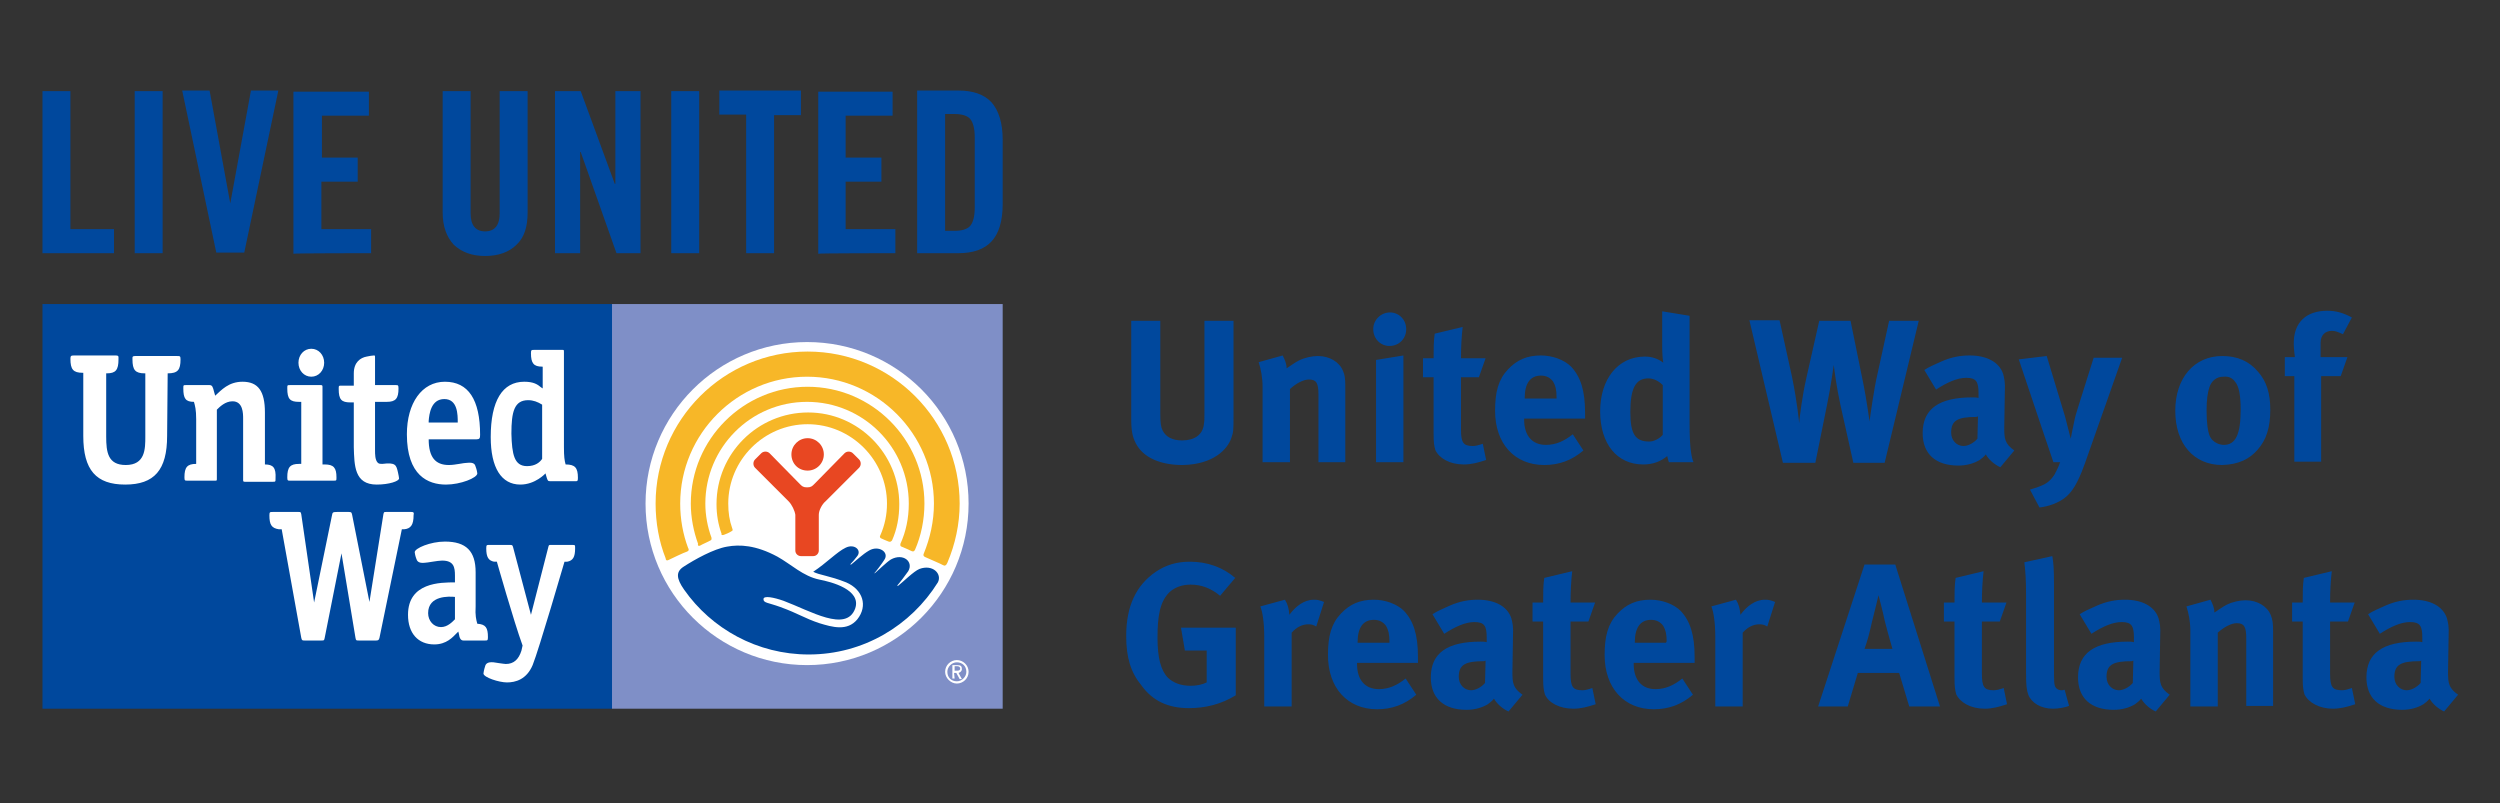
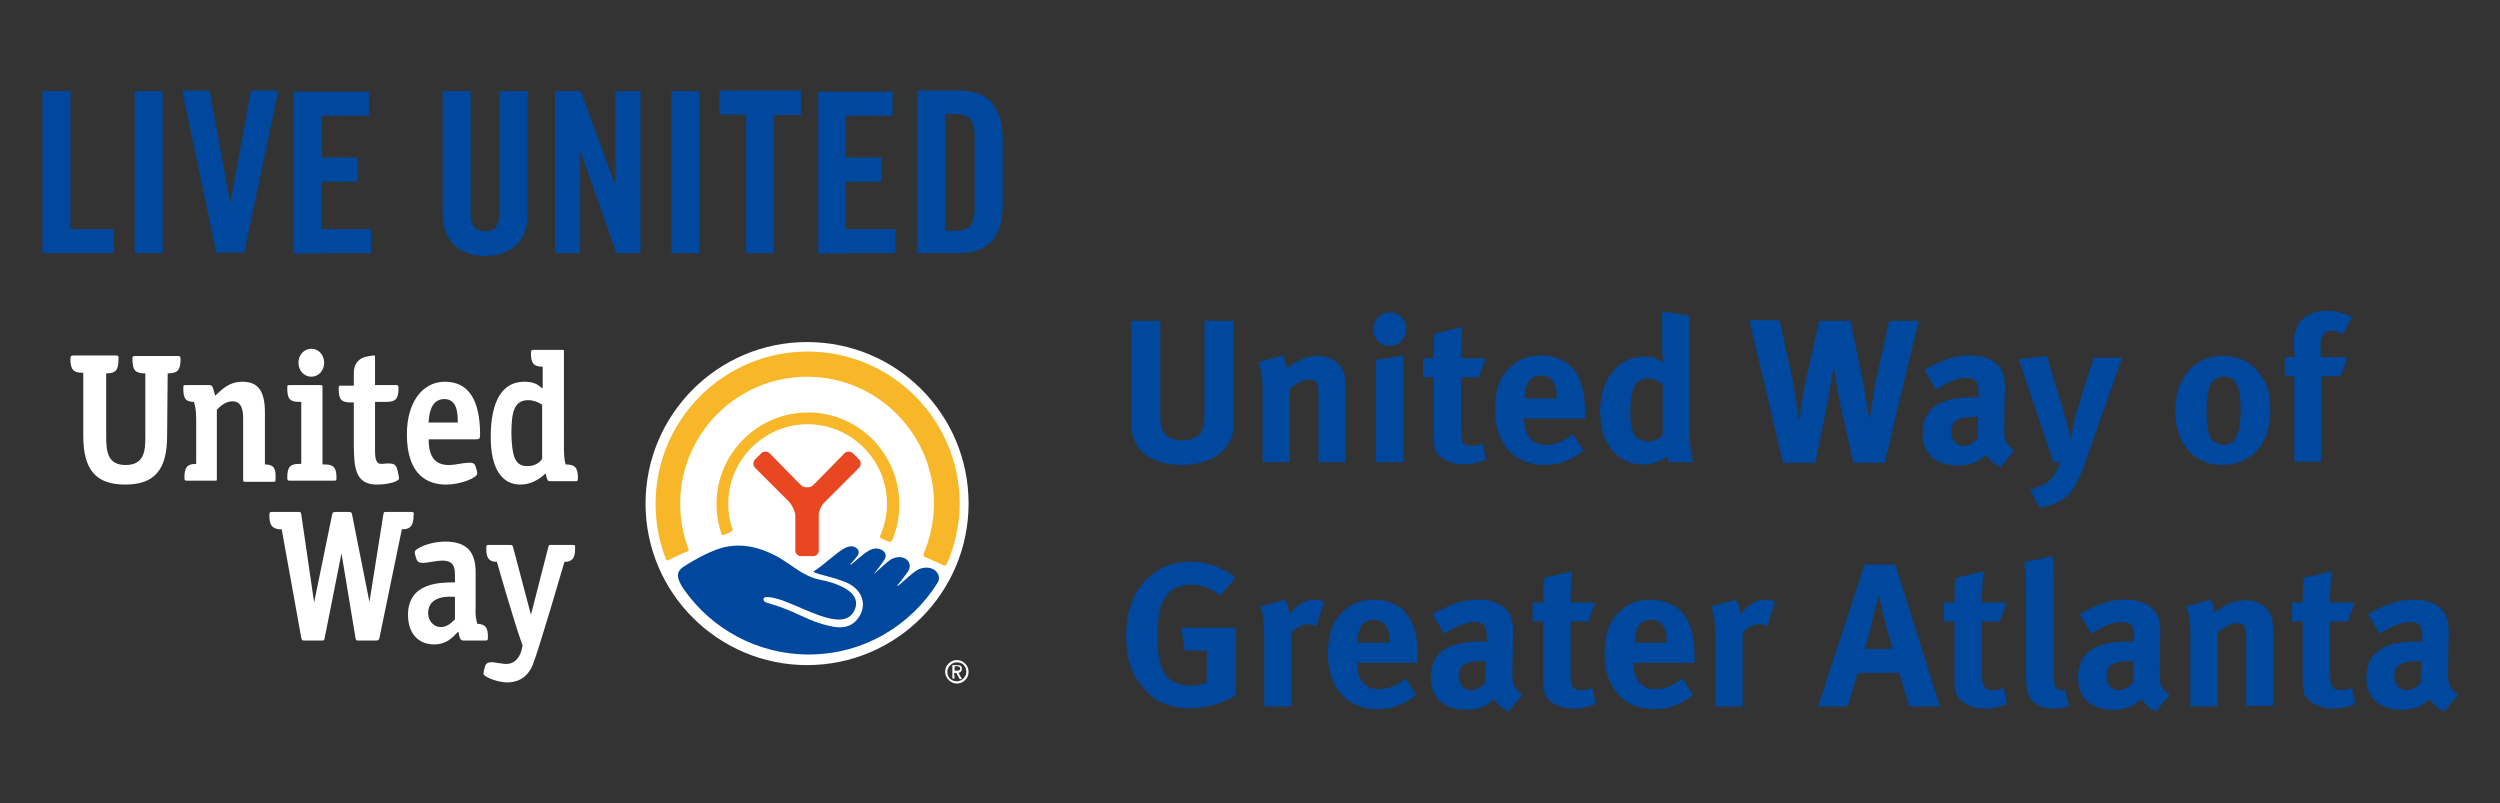
<svg xmlns="http://www.w3.org/2000/svg" version="1.1" id="Layer_1" x="0px" y="0px" viewBox="0 0 447.3 143.7" style="enable-background:new 0 0 447.3 143.7;" xml:space="preserve">
  <rect x="0" y="0" width="447.3" height="143.7" fill="#333333" stroke="none" />
  <style type="text/css">
	.st0{fill:#0D3B5E;}
	.st1{clip-path:url(#SVGID_00000107566612799442914030000009190993339550321806_);}
	.st2{clip-path:url(#SVGID_00000103258748487371977590000013701368613853037955_);}
	.st3{opacity:0.35;fill:#0D3B5E;enable-background:new    ;}
	.st4{opacity:0.45;fill:#0D3B5E;enable-background:new    ;}
	.st5{opacity:0.55;fill:#0D3B5E;enable-background:new    ;}
	.st6{opacity:0.65;fill:#0D3B5E;enable-background:new    ;}
	.st7{opacity:0.75;fill:#0D3B5E;enable-background:new    ;}
	.st8{opacity:0.85;fill:#0D3B5E;enable-background:new    ;}
	.st9{opacity:0.95;fill:#0D3B5E;enable-background:new    ;}
	.st10{opacity:0.9;fill:#0D3B5E;enable-background:new    ;}
	.st11{opacity:0.8;fill:#0D3B5E;enable-background:new    ;}
	.st12{opacity:0.7;fill:#0D3B5E;enable-background:new    ;}
	.st13{opacity:0.6;fill:#0D3B5E;enable-background:new    ;}
	.st14{opacity:0.5;fill:#0D3B5E;enable-background:new    ;}
	.st15{opacity:0.4;fill:#0D3B5E;enable-background:new    ;}
	.st16{opacity:0.3;fill:#0D3B5E;enable-background:new    ;}
	.st17{opacity:0.2;fill:#0D3B5E;enable-background:new    ;}
	.st18{opacity:0.1;fill:#0D3B5E;enable-background:new    ;}
	.st19{opacity:0.25;fill:#0D3B5E;enable-background:new    ;}
	.st20{opacity:0.15;fill:#0D3B5E;enable-background:new    ;}
	.st21{fill:#545454;}
	.st22{fill:url(#SVGID_00000088835343826688821830000016032696352358242225_);}
	.st23{fill:#514143;}
	.st24{fill:#1D1D1B;}
	.st25{fill:#233F7B;}
	.st26{fill:#223F7A;}
	.st27{fill:#25407B;}
	.st28{fill:#27427A;}
	.st29{fill:#2B457C;}
	.st30{fill:#223E7B;}
	.st31{fill:#19619C;}
	.st32{fill:#1184C2;}
	.st33{fill:#224581;}
	.st34{fill:#1875B1;}
	.st35{fill:#186EAA;}
	.st36{fill:#147FBB;}
	.st37{fill:#1F518D;}
	.st38{fill:#9AA115;}
	.st39{fill:#012E6C;}
	.st40{fill:#083A5F;}
	.st41{fill:#987E00;}
	.st42{clip-path:url(#SVGID_00000024700195045823751820000009310378906318602118_);}
	.st43{clip-path:url(#SVGID_00000093165543858725946510000017104546835838726039_);}
	.st44{fill:#231F20;}
	.st45{clip-path:url(#SVGID_00000085935667125419891390000000000962327954642583_);}
	.st46{fill:#0F1746;}
	.st47{fill:#34120F;}
	.st48{fill:#2B2829;}
	.st49{fill:#2C2929;}
	.st50{fill:#2D292A;}
	.st51{fill:#302C2D;}
	.st52{fill:#302D2D;}
	.st53{fill:#2B2728;}
	.st54{fill:#2E2A2B;}
	.st55{fill:#2D2A2B;}
	.st56{fill:#2C2829;}
	.st57{fill:#373435;}
	.st58{fill:#EE5922;}
	.st59{fill:#054B45;}
	.st60{fill:#024942;}
	.st61{fill:#044B45;}
	.st62{fill:#054C46;}
	.st63{fill:#034A44;}
	.st64{fill:#044A45;}
	.st65{fill:#024943;}
	.st66{fill:#43963A;}
	.st67{fill:#074D47;}
	.st68{fill:#42963A;}
	.st69{fill:#8BC43F;}
	.st70{fill:#8CC440;}
	.st71{fill:#8DC541;}
	.st72{fill:#90C745;}
	.st73{fill:#FDFEFD;}
	.st74{fill:#010101;}
	.st75{fill:#020202;}
	.st76{fill:#ED411D;}
	.st77{fill:#EC4320;}
	.st78{fill:#EA4A29;}
	.st79{fill:#E58F1A;}
	.st80{fill:#292526;}
	.st81{fill:#F8971D;}
	.st82{fill:#898A8A;}
	.st83{fill:#FFFFFF;}
	.st84{fill:#EF4039;}
	.st85{fill:#090707;}
	.st86{fill:#FF553B;}
	.st87{fill:#0096A0;}
	.st88{fill:#105677;}
	.st89{fill:#115677;}
	.st90{fill:#125778;}
	.st91{fill:#115777;}
	.st92{fill:#125777;}
	.st93{fill:#145979;}
	.st94{fill:#135878;}
	.st95{fill:#145879;}
	.st96{fill:#1A5D7C;}
	.st97{fill:#FEFEFE;}
	.st98{fill:#6D8DC4;}
	.st99{fill:#6F8CCB;}
	.st100{fill:#51B949;}
	.st101{clip-path:url(#SVGID_00000018228371397554337090000011486060209347032728_);}
	.st102{fill:#55A935;}
	.st103{fill:#05715C;}
	.st104{fill:#045C68;}
	.st105{fill:#023B5B;}
	.st106{fill:#525455;}
	.st107{fill:#A25498;}
	.st108{fill:#F98A3C;}
	.st109{fill:#A25498;stroke:#A25498;stroke-width:0.181;}
	.st110{fill:#030000;}
	.st111{fill:#337BD5;}
	.st112{fill:#CF0A2C;}
	.st113{fill:#FEFEFD;}
	.st114{fill:#FDFDFC;}
	.st115{fill:#FEFDFD;}
	.st116{fill:#A9C438;}
	.st117{fill:#F15A25;}
	.st118{fill:#F89820;}
	.st119{fill:#E57C3C;}
	.st120{fill:#FAAE42;}
	.st121{fill:#004F81;}
	.st122{fill:#7F8FC7;}
	.st123{fill:#00489D;}
	.st124{fill:#F7B728;}
	.st125{fill:#E84722;}
</style>
  <g>
-     <rect x="109.5" y="54.4" class="st122" width="69.9" height="72.4" />
-     <rect x="7.6" y="54.4" class="st123" width="101.9" height="72.4" />
    <path class="st83" d="M173.3,90.1c0,15.9-12.9,28.9-28.9,28.9c-15.9,0-28.9-12.9-28.9-28.9c0-15.9,12.9-28.9,28.9-28.9   S173.3,74.1,173.3,90.1" />
    <path class="st124" d="M129.5,95.7c0.3-0.1,1-0.4,1.3-0.6c0.4-0.2,0.3-0.3,0.2-0.6c-0.5-1.4-0.7-2.8-0.7-4.4   c0-7.8,6.4-14.2,14.2-14.2c7.8,0,14.2,6.4,14.2,14.2c0,2-0.4,3.9-1.2,5.7c-0.1,0.1-0.1,0.4,0.1,0.5c0.2,0.1,1.1,0.5,1.4,0.6   c0.3,0.1,0.4,0,0.6-0.2c0.9-2,1.3-4.2,1.3-6.5c0-9-7.3-16.4-16.3-16.4c-9,0-16.4,7.3-16.4,16.4c0,1.9,0.3,3.6,0.9,5.3   C129,95.7,129.2,95.8,129.5,95.7" />
-     <path class="st124" d="M125.3,97.6c0.3-0.2,1.5-0.7,1.8-0.9c0.3-0.1,0.2-0.4,0.2-0.5c-0.7-1.9-1.1-4-1.1-6.1   c0-10,8.1-18.2,18.2-18.2c10,0,18.2,8.1,18.2,18.2c0,2.6-0.5,5-1.5,7.2c0,0.1-0.1,0.4,0.2,0.5c0.3,0.1,1.6,0.7,1.8,0.8   c0.3,0.1,0.4,0.1,0.6-0.2c1.1-2.5,1.7-5.4,1.7-8.3c0-11.5-9.4-20.9-20.9-20.9c-11.5,0-20.9,9.4-20.9,20.9c0,2.5,0.5,5,1.3,7.2   C124.8,97.5,124.9,97.8,125.3,97.6" />
    <path class="st124" d="M119.6,100.2c0.4-0.2,2.9-1.4,3.3-1.5c0.5-0.2,0.3-0.5,0.2-0.7c-0.9-2.4-1.4-5.1-1.4-7.9   c0-12.5,10.2-22.7,22.7-22.7c12.5,0,22.7,10.2,22.7,22.7c0,3.2-0.7,6.2-1.8,8.9c-0.1,0.2-0.2,0.5,0.3,0.7c0.4,0.2,2.8,1.2,3.1,1.4   c0.3,0.2,0.6,0.1,0.8-0.4c1.4-3.3,2.2-6.9,2.2-10.6c0-15-12.2-27.2-27.2-27.2c-15,0-27.2,12.2-27.2,27.2c0,3.4,0.6,6.8,1.8,9.8   C119.1,100.1,119.2,100.4,119.6,100.2" />
-     <path class="st125" d="M144.5,84.2c1.6,0,2.9-1.3,2.9-2.9c0-1.6-1.3-2.9-2.9-2.9c-1.6,0-2.9,1.3-2.9,2.9S142.8,84.2,144.5,84.2" />
    <path class="st125" d="M145.5,99.5c0.6,0,1-0.5,1-1v-6.4c0-0.8,0.6-1.9,1.2-2.4l6-6c0.4-0.4,0.4-1.1,0-1.5l-1.1-1.1   c-0.4-0.4-1.1-0.4-1.5,0l-5.4,5.5c-0.4,0.4-0.6,0.6-1.3,0.6c-0.7,0-0.9-0.2-1.3-0.6l-5.4-5.5c-0.4-0.4-1.1-0.4-1.5,0l-1.1,1.1   c-0.4,0.4-0.4,1.1,0,1.5l6,6c0.6,0.6,1.1,1.7,1.2,2.4v6.4c0,0.6,0.5,1,1,1H145.5z" />
    <path class="st123" d="M164.5,101.8c-1,0.4-2.9,2.3-3.8,3l-0.2,0c0.3-0.3,1.6-2,2-2.6c1-1.7-0.9-3.3-3.1-2.1   c-0.8,0.5-2.2,1.9-2.8,2.4l-0.2,0.1c0.3-0.3,1.5-1.9,1.8-2.4c1-1.4-1-2.7-2.7-1.7c-1.2,0.7-2.2,1.7-3.2,2.5l-0.2,0   c0.3-0.3,1-1.1,1.2-1.4c1-1.1-0.4-2.4-2-1.6c-1.5,0.7-3.5,2.8-5.8,4.3c1.1,0.6,2.9,0.7,5.9,1.9c3,1.3,3.9,4.2,2,6.6   c-1.8,2.2-4.5,1.4-6.8,0.7c-2.7-0.9-3.7-1.7-7-2.9c-2.2-0.8-3-0.7-3-1.4c0-0.7,1.9-0.3,3.6,0.3c4.8,1.8,11.2,5.7,12.8,1.4   c1.2-3.4-4.3-4.8-6.4-5.2c-2.9-0.6-5-2.7-7.5-4.1c-3.9-2.1-6.8-2.2-9-1.8c-2.4,0.4-5.8,2.3-7.8,3.6c-1.4,0.9-1.3,2.1,0.1,4.1   c4.9,7,13.1,11.6,22.3,11.6c9.8,0,18.3-5.2,23.1-12.9C168.6,102.7,166.9,100.9,164.5,101.8" />
    <path class="st83" d="M86.5,120.5c0-0.1,0.1-0.7,0.3-1.3c0.1-0.4,0.4-0.8,1.5-0.7c0,0,1.9,0.3,2.2,0.3c1.4,0,2.3-0.8,2.8-2.4   l0.2-0.9c-1.6-4.4-4.6-15-4.6-15h-0.5c-1-0.2-1.4-0.8-1.4-2.4c0-0.6,0.1-0.6,0.5-0.6h3.8c0.4,0,0.4,0.1,0.5,0.4l3.2,12.1l3.1-12.1   c0.1-0.4,0.1-0.4,0.5-0.4h3.8c0.5,0,0.5,0,0.5,0.6c0,1.6-0.4,2.2-1.4,2.4H101c0,0-4.6,15.8-5.7,18.5c-1.1,2.6-3.1,3.1-4.6,3.1   C89.3,122.1,86.5,121.2,86.5,120.5 M73.6,91.6h-4.5c-0.4,0-0.4,0-0.5,0.4l-2.5,15.7L63,92.1c-0.1-0.4-0.1-0.5-0.6-0.5h-2.1   c-0.8,0-0.8,0.1-0.9,0.6l-3.2,15.6L53.9,92c-0.1-0.4-0.1-0.4-0.5-0.4h-4.6c-0.5,0-0.6,0-0.6,0.6c0,1.7,0.4,2.3,1.7,2.5l0.5,0   l3.5,19.4c0.1,0.5,0.2,0.5,0.6,0.5h3c0.5,0,0.5,0,0.6-0.5l3-15.1l2.5,15.1c0.1,0.5,0.1,0.5,0.6,0.5h3.1c0.4,0,0.5-0.1,0.6-0.5   l4-19.4h0.4c1.2-0.1,1.7-0.8,1.7-2.5C74.1,91.7,74,91.6,73.6,91.6 M85.4,111.6c1.5,0.1,1.9,0.7,1.9,2.4c0,0.6-0.1,0.6-0.5,0.6h-3.9   c-0.5,0-0.7-0.5-0.8-1.2l-0.1-0.4l-0.3,0.3c-0.7,0.7-1.8,2-4,2c-2.9,0-4.7-2-4.7-5.3c0-5.8,5.8-5.8,8.4-5.8v-1.2   c0-1.5-0.2-2.7-2.3-2.7c-0.8,0-2.7,0.4-3.2,0.4c-1.1,0.1-1.3-0.4-1.4-0.7c-0.2-0.5-0.3-1.1-0.3-1.2c0-0.7,2.8-1.9,5.4-1.9   c3.8,0,5.5,1.7,5.5,5.5v6.1C85,110.1,85.2,110.9,85.4,111.6 M81.4,106.8c-1-0.1-4.8-0.3-4.8,2.9c0,1.4,1,2.5,2.3,2.5   c1.2,0,2.1-1,2.5-1.4V106.8z M58.1,83.1h-0.4V69.3c0-0.3,0-0.4-0.3-0.4h-5.5c-0.5,0-0.5,0-0.5,0.6c0,1.9,0.5,2.4,2.1,2.4h0.4v11.1   h-0.4c-1.6,0-2.1,0.6-2.1,2.4c0,0.6,0.1,0.6,0.5,0.6h7.8c0.5,0,0.5,0,0.5-0.6C60.2,83.7,59.7,83.1,58.1,83.1 M55.7,62.4   c-1.3,0-2.3,1.1-2.3,2.5c0,1.4,1,2.5,2.3,2.5c1.3,0,2.3-1.1,2.3-2.5C58,63.5,57,62.4,55.7,62.4 M30,66.8L30,66.8   c1.8,0,2.3-0.6,2.3-2.5c0-0.6-0.1-0.6-0.6-0.6h-7.5c-0.4,0-0.5,0.1-0.5,0.3l0,0.3c0,1.9,0.5,2.5,2.2,2.5H26v11.3   c0,2.2,0,5.1-3.5,5.1c-3.2,0-3.5-2.3-3.5-5.1V66.8h0.1c1.6,0,2.1-0.6,2.1-2.5l0-0.4c0-0.2-0.1-0.3-0.5-0.3h-7.5   c-0.5,0-0.6,0.1-0.6,0.6c0,1.9,0.5,2.5,2.2,2.5h0.1v11.3c0,6.1,2.3,8.7,7.5,8.7s7.5-2.6,7.5-8.7L30,66.8L30,66.8z M47.4,83.1v-9.3   c0-3.8-1.2-5.5-4-5.5c-2.5,0-3.8,1.5-4.9,2.5c-0.1-0.4-0.2-0.7-0.2-0.7c-0.2-0.8-0.3-1.2-0.8-1.2h-4.2c-0.5,0-0.5,0-0.5,0.6   c0,1.8,0.4,2.4,1.9,2.4c0.2,0.7,0.4,1.4,0.4,3.1v8c-1.6,0-2.1,0.6-2.1,2.4c0,0.6,0.1,0.6,0.5,0.6h5c0.3,0,0.3,0,0.3-0.4V73.3   c0.5-0.5,1.5-1.5,2.8-1.5c1.9,0,1.9,2.2,1.9,3.1v10.9c0,0.3,0,0.4,0.3,0.4h5c0.5,0,0.5,0,0.5-0.6C49.4,83.7,48.9,83.1,47.4,83.1    M67.4,86.7c2.2,0,4-0.6,4-1.1c0-0.1-0.1-0.7-0.2-1.1c-0.3-1.3-0.4-1.8-2.8-1.5c-0.3,0-0.6,0-0.8-0.2c-0.5-0.5-0.5-1.5-0.5-2.3   v-8.6h2.1c1.6,0,2.1-0.6,2.1-2.4c0-0.6-0.1-0.6-0.5-0.6h-3.7v-4.8c0-0.5,0-0.5-0.2-0.5c-0.2,0-0.9,0.1-1.3,0.2   c-1.1,0.2-2.3,1-2.3,3v2.2h-2.2c-0.5,0-0.5,0-0.5,0.6c0,1.9,0.5,2.4,2.1,2.4h0.6v8C63.4,83.3,63.4,86.7,67.4,86.7 M85.9,77.8   c0,0.6-0.1,0.8-0.6,0.8h-8.6c0,3.2,1.2,4.6,3.6,4.6c1.2,0,2.6-0.4,3.4-0.4c1.1-0.1,1.3,0.3,1.4,0.7c0.2,0.5,0.3,1.1,0.3,1.2   c0,0.8-3,2-5.6,2c-3.2,0-7-1.6-7-9c0-5.6,2.7-9.4,6.8-9.4C83.8,68.3,85.9,71.5,85.9,77.8 M81.9,75.6c0-1.4,0-4.2-2.4-4.2   c-2.4,0-2.7,2.7-2.8,3.9l0,0.3H81.9z M101.2,83.1c1.7,0,2.2,0.6,2.2,2.4c0,0.6-0.1,0.6-0.5,0.6h-4.4c-0.5,0-0.5-0.1-0.7-0.7   l-0.2-0.7c0,0-1.8,2-4.5,2c-3.4,0-5.3-3-5.3-8.5c0-6.5,2.1-9.9,6-9.9c1.7,0,2.4,0.5,3,1l0.3,0.2v-3.9H97c-1.5,0-2-0.6-2-2.4   c0-0.6,0.1-0.6,0.6-0.6h5c0.3,0,0.3,0,0.3,0.4V80C100.9,81.7,101,82.4,101.2,83.1 M94.3,83.4c1.5,0,2.3-0.7,2.7-1.3v-9.7   c-0.8-0.5-1.6-0.8-2.5-0.8c-2.5,0-3,2.1-3,6C91.6,81.3,92,83.4,94.3,83.4" />
    <path class="st83" d="M169.1,120.2c0-1.2,1-2.1,2.1-2.1c1.1,0,2.1,0.9,2.1,2.1c0,1.2-1,2.1-2.1,2.1S169.1,121.3,169.1,120.2    M172.9,120.2c0-1-0.7-1.7-1.7-1.7c-0.9,0-1.7,0.8-1.7,1.7c0,1,0.7,1.7,1.7,1.7C172.1,121.9,172.9,121.1,172.9,120.2 M170.8,121.4   h-0.4V119h0.9c0.6,0,0.8,0.2,0.8,0.7c0,0.4-0.3,0.6-0.6,0.7l0.6,1.1h-0.4l-0.6-1.1h-0.4L170.8,121.4L170.8,121.4z M170.8,120h0.4   c0.4,0,0.6-0.1,0.6-0.4c0-0.2-0.2-0.4-0.5-0.4h-0.5V120z" />
    <path class="st123" d="M7.6,45.3v-29h5V41h7.8v4.3H7.6z M24.1,45.3h5v-29h-5V45.3z M41.2,36.4L41.2,36.4l-3.7-20.2h-4.9l6.1,29h5   l6.1-29h-4.9L41.2,36.4z M66.4,45.3V41h-8.9v-8.5h6.5v-4.3h-6.4v-7.5h8.4v-4.3H52.5v29C52.5,45.3,66.4,45.3,66.4,45.3z M79.2,38   c0,2.5,0.7,4.4,2,5.8c1.4,1.3,3.2,2,5.6,2s4.3-0.7,5.6-2c1.4-1.3,2-3.2,2-5.8V16.3h-5v21.9c0,2.1-0.9,3.2-2.6,3.2s-2.6-1.1-2.6-3.2   V16.3h-5C79.2,16.3,79.2,38,79.2,38z M103.8,45.3V27.2h0.1l6.4,18.1h4.3V16.3h-4.5v16.6H110l-6.1-16.6h-4.6v29   C99.3,45.3,103.8,45.3,103.8,45.3z M120.1,45.3h5v-29h-5V45.3z M133.5,45.3h5V20.6h4.8v-4.4h-14.6v4.3h4.8L133.5,45.3L133.5,45.3z    M160.2,45.3V41h-8.9v-8.5h6.4v-4.3h-6.4v-7.5h8.4v-4.3h-13.3v29C146.3,45.3,160.2,45.3,160.2,45.3z M164.1,45.3h7.4   c2.6,0,4.6-0.7,5.9-2.1s2-3.6,2-6.7V25c0-3-0.7-5.2-2-6.7c-1.3-1.4-3.3-2.1-5.9-2.1h-7.4V45.3z M169.1,20.4h1.7   c1.3,0,2.3,0.3,2.8,0.9c0.5,0.6,0.8,1.7,0.8,3.2v12.7c0,1.5-0.3,2.6-0.8,3.2c-0.5,0.6-1.5,0.9-2.8,0.9h-1.7V20.4z M220.3,78.4   c0.4-1.1,0.4-1.5,0.4-4v-17h-5.2v16.2c0,1.3,0,1.7-0.1,2.3c-0.2,1.9-1.7,2.9-3.9,2.9c-1.7,0-2.9-0.6-3.5-1.8   c-0.3-0.6-0.4-1.4-0.4-3V57.4h-5.2V75c0,2.4,0.3,3.5,1.1,4.8c1.4,2.2,4.3,3.4,8.1,3.4C217.1,83.1,219.6,80.4,220.3,78.4    M240.7,82.7V69c0-1.2-0.1-2-0.4-2.6c-0.6-1.6-2.4-2.7-4.5-2.7c-1.1,0-2.4,0.3-3.4,0.8c-0.8,0.4-1.4,0.9-2.2,1.4   c0-0.8-0.3-1.5-0.7-2.3l-4.3,1.2c0.4,1.2,0.7,2.8,0.7,4.4v13.5h4.9V69.6c1.1-1,2.4-1.7,3.4-1.7c1.3,0,1.7,0.6,1.7,2.7v12.1h4.8   V82.7z M248.6,61.9c1.7,0,3-1.3,3-3s-1.3-3-2.9-3s-3,1.3-3,3S247,61.9,248.6,61.9 M251.1,82.7V63.6l-4.9,0.8v18.3H251.1z    M261.9,83.1c1.3,0,2.5-0.3,4-0.8l-0.6-2.9c-0.9,0.3-1.3,0.4-1.8,0.4c-1.7,0-2.1-0.6-2.1-3v-9.3h3.2l1.2-3.4h-4.4   c0-1.9,0.1-3.9,0.3-5.6l-5,1.2c-0.2,1.4-0.2,2.6-0.2,4.4h-1.9v3.4h1.9v10.1c0,1.7,0.1,2.1,0.3,2.9C257.5,82,259.4,83.1,261.9,83.1    M283.6,74.9v-1.1c0-3.9-0.8-6.4-2.5-8.2c-1.2-1.2-3.3-2-5.4-2c-2.5,0-4.3,0.8-5.9,2.5c-1.7,1.8-2.3,4-2.3,7.4   c0,5.9,3.5,9.7,8.8,9.7c2.6,0,4.9-0.8,7-2.6l-1.9-2.9c-1.5,1.2-3,1.9-4.8,1.9c-2.5,0-3.9-1.7-3.9-4.5v-0.2L283.6,74.9L283.6,74.9z    M278.5,71.3h-5.7v-0.1c0-2.6,1-4,2.9-4c1,0,1.7,0.4,2.2,1.1c0.4,0.7,0.6,1.4,0.6,2.8L278.5,71.3L278.5,71.3z M303,82.7   c-0.3-0.7-0.7-2.2-0.7-6.8V56.5l-4.9-0.8v6.4c0,1.1,0.1,2.4,0.2,2.8c-0.9-0.7-2-1.1-3.3-1.1c-4.8,0-8,4-8,9.8s3,9.5,7.7,9.5   c1.7,0,3.1-0.5,4.3-1.5c0.1,0.5,0.2,0.8,0.3,1.1L303,82.7L303,82.7z M297.5,77.8c-0.5,0.6-1.5,1.2-2.4,1.2c-2.5,0-3.4-1.3-3.4-5.3   c0-4.1,0.9-6,3.2-6c0.9,0,1.8,0.4,2.6,1.2L297.5,77.8L297.5,77.8z M343.3,57.4H338l-2.1,9.6c-0.6,2.5-1.3,7.6-1.4,8.4   c0,0-0.6-4.3-1.1-6.7l-2.3-11.3h-5.6l-2.3,10.2c-0.8,3.5-1.2,7.1-1.3,8.1c0,0-0.3-3.6-1.3-8.4l-2.2-10h-5.4l6,25.5h5.8l2.1-10.4   c0.7-3.4,1.1-6.6,1.2-7.1c0.1,0.9,0.5,4,1.2,7.2l2.3,10.3h5.6L343.3,57.4z M360.4,80.6c-1.7-1.2-1.8-2.1-1.8-4.1l0.1-6.2   c0.1-2-0.1-2.6-0.3-3.4c-0.7-2.1-2.9-3.3-6-3.3c-1.7,0-3.3,0.3-5.1,1.1c-1.3,0.6-2.1,0.9-3,1.5l2.1,3.5c2-1.3,3.8-2.1,5.4-2.1   c1.8,0,2.2,0.7,2.2,2.8v0.8c-0.4-0.1-0.7-0.1-1.1-0.1c-5.9,0-8.9,2-8.9,6.4c0,3.7,2.3,5.8,6.4,5.8c1.5,0,2.8-0.4,3.8-1   c0.4-0.3,0.8-0.6,1.1-1c0.5,0.9,1.5,1.8,2.6,2.3L360.4,80.6z M353.9,74.5l-0.1,4c-0.7,0.8-1.7,1.3-2.5,1.3c-1.2,0-2.2-1-2.2-2.4   c0-2.2,1.2-2.8,4.5-2.8L353.9,74.5L353.9,74.5z M379.7,64h-5.1l-2.8,8.9c-0.3,0.9-0.6,2-0.7,2.6c-0.2,0.9-0.6,2.9-0.6,3   c-0.1-0.3-0.7-2.8-1-3.9l-3.3-10.9l-5,0.6l4.4,13.1c0.2,0.6,1.2,3.5,1.8,5.3h1.2c-0.4,1.1-0.6,1.4-1,2.2c-0.4,0.6-0.8,1.1-1.4,1.5   c-0.7,0.5-2,0.9-3,1.2l1.7,3.2c1.7-0.2,3.3-0.8,4.5-1.7c1.3-1,2.3-2.5,3.6-6.1L379.7,64z M403.9,80.5c1.6-1.8,2.3-4,2.3-7.2   c0-3-0.7-5.1-2.2-6.8c-1.6-1.9-3.7-2.8-6.4-2.8c-5,0-8.4,3.9-8.4,9.8s3.3,9.7,8.4,9.7C400.6,83.1,402.5,82.1,403.9,80.5    M399.9,68.3c0.7,0.8,1,2.5,1,5c0,4.4-0.9,6.3-3,6.3c-0.9,0-2-0.5-2.5-1.5c-0.4-0.9-0.6-2.5-0.6-4.7c0-1.9,0.2-3.2,0.5-4.1   c0.4-1.2,1.3-1.9,2.5-1.9C398.7,67.3,399.4,67.6,399.9,68.3 M420.8,56.8c-1.5-0.8-2.8-1.2-4.4-1.2c-3.8,0-6,2.1-6,5.8   c0,0.8,0.1,1.8,0.2,2.5h-1.8v3.4h1.7v15.3h4.8V67.3h3.5l1.2-3.4h-4.8v-2.6c0-1.3,0.8-2.1,2-2.1c0.6,0,0.9,0.1,2,0.6L420.8,56.8z    M212.7,126.7c3,0,5.8-0.7,8.4-2.3v-12.1h-9.8l0.7,4.1h3.9v5.7c-0.8,0.4-1.8,0.6-2.9,0.6c-1.7,0-3-0.5-4-1.4   c-1.3-1.3-1.9-3.6-1.9-7.2c0-3.8,0.4-6.5,2.2-8.2c0.9-0.8,2.2-1.3,3.7-1.3c1.9,0,3.6,0.6,5.3,2l2.7-3.2c-2.2-1.9-5-2.9-8.1-2.9   c-2.4,0-4.3,0.6-6.1,1.8c-3.5,2.4-5.3,6.1-5.3,11.5c0,3.8,0.8,6.5,2.7,8.8C206.2,125.4,209,126.7,212.7,126.7 M236.9,107.7   c-0.8-0.3-1.1-0.4-1.8-0.4c-1.8,0-3.3,1.2-4.4,2.7c-0.1-1.1-0.3-1.9-0.8-2.7l-4.4,1.2c0.4,1,0.7,2.9,0.7,5.5v12.4h4.9v-13.2   c0.9-1,1.9-1.5,3-1.5c0.6,0,0.9,0.1,1.4,0.4L236.9,107.7z M253.7,118.6v-1.1c0-3.9-0.8-6.4-2.5-8.2c-1.2-1.2-3.3-2-5.4-2   c-2.5,0-4.3,0.8-5.9,2.5c-1.7,1.8-2.3,4-2.3,7.4c0,5.9,3.5,9.7,8.8,9.7c2.6,0,4.9-0.8,7-2.6l-1.9-2.9c-1.5,1.2-3,1.9-4.8,1.9   c-2.5,0-3.9-1.7-3.9-4.5v-0.2H253.7z M248.6,115h-5.7v-0.1c0-2.6,1-4,2.9-4c1,0,1.7,0.4,2.2,1.1c0.4,0.7,0.6,1.4,0.6,2.8L248.6,115   L248.6,115z M272.4,124.3c-1.7-1.2-1.8-2.1-1.8-4.1l0.1-6.2c0.1-2-0.1-2.6-0.3-3.4c-0.7-2.1-2.9-3.3-6-3.3c-1.7,0-3.3,0.3-5.1,1.1   c-1.3,0.6-2.1,0.9-3,1.5l2.1,3.5c2-1.3,3.8-2.1,5.4-2.1c1.8,0,2.2,0.7,2.2,2.8v0.8c-0.4-0.1-0.7-0.1-1.1-0.1c-5.9,0-8.9,2-8.9,6.4   c0,3.7,2.3,5.8,6.4,5.8c1.5,0,2.8-0.4,3.8-1c0.4-0.3,0.8-0.6,1.1-1c0.5,0.9,1.5,1.8,2.6,2.3L272.4,124.3z M265.8,118.2l-0.1,4   c-0.7,0.8-1.7,1.3-2.5,1.3c-1.2,0-2.2-1-2.2-2.4c0-2.2,1.2-2.8,4.5-2.8L265.8,118.2L265.8,118.2z M281.5,126.8c1.3,0,2.5-0.3,4-0.8   l-0.6-2.9c-0.9,0.3-1.3,0.4-1.8,0.4c-1.7,0-2.1-0.6-2.1-3v-9.3h3.2l1.2-3.4h-4.4c0-1.9,0.1-3.9,0.3-5.6l-5,1.2   c-0.2,1.4-0.2,2.6-0.2,4.4h-1.9v3.4h1.9v10.1c0,1.7,0.1,2.1,0.3,2.9C277,125.7,279,126.8,281.5,126.8 M303.2,118.6v-1.1   c0-3.9-0.8-6.4-2.5-8.2c-1.2-1.2-3.3-2-5.4-2c-2.5,0-4.3,0.8-5.9,2.5c-1.7,1.8-2.3,4-2.3,7.4c0,5.9,3.5,9.7,8.8,9.7   c2.6,0,4.9-0.8,7-2.6l-1.9-2.9c-1.5,1.2-3,1.9-4.8,1.9c-2.5,0-3.9-1.7-3.9-4.5v-0.2H303.2z M298.1,115h-5.6v-0.1c0-2.6,1-4,2.9-4   c1,0,1.7,0.4,2.2,1.1c0.4,0.7,0.6,1.4,0.6,2.8C298.1,114.8,298.1,115,298.1,115z M317.6,107.7c-0.8-0.3-1.1-0.4-1.8-0.4   c-1.8,0-3.3,1.2-4.4,2.7c-0.1-1.1-0.3-1.9-0.8-2.7l-4.4,1.2c0.4,1,0.7,2.9,0.7,5.5v12.4h4.9v-13.2c0.9-1,1.9-1.5,3-1.5   c0.6,0,0.9,0.1,1.4,0.4L317.6,107.7z M347.1,126.4l-8-25.4h-5.5l-8.3,25.4h5.3l1.8-6h7.4l1.8,6H347.1z M337.2,111   c0.6,2.4,1.4,5.1,1.4,5.1h-5c0.6-1.7,0.9-2.9,1.3-4.7c0.5-1.9,1.2-4.9,1.2-4.9S337,109.9,337.2,111 M355.1,126.8   c1.3,0,2.5-0.3,4-0.8l-0.6-2.9c-0.9,0.3-1.3,0.4-1.8,0.4c-1.7,0-2.1-0.6-2.1-3v-9.3h3.2l1.2-3.4h-4.4c0-1.9,0.1-3.9,0.3-5.6l-5,1.2   c-0.2,1.4-0.2,2.6-0.2,4.4h-1.9v3.4h1.9v10.1c0,1.7,0.1,2.1,0.3,2.9C350.7,125.7,352.6,126.8,355.1,126.8 M367.3,126.8   c1,0,2.1-0.2,2.9-0.5l-0.8-2.9c-0.3,0.1-0.4,0.1-0.6,0.1c-0.4,0-0.8-0.2-1-0.5c-0.3-0.5-0.3-0.9-0.3-4.1v-14.5   c0-2.6-0.1-3.8-0.3-4.9l-5,1.1c0.2,1.7,0.3,3.2,0.3,5.6v13.9c0,2.7,0.1,3.3,0.4,4.2C363.5,125.8,365.2,126.8,367.3,126.8    M388.2,124.3c-1.7-1.2-1.8-2.1-1.8-4.1l0.1-6.2c0.1-2-0.1-2.6-0.3-3.4c-0.7-2.1-2.9-3.3-6-3.3c-1.7,0-3.3,0.3-5.1,1.1   c-1.3,0.6-2.1,0.9-3,1.5l2.1,3.5c2-1.3,3.8-2.1,5.4-2.1c1.8,0,2.2,0.7,2.2,2.8v0.8c-0.4-0.1-0.7-0.1-1.1-0.1c-5.9,0-8.9,2-8.9,6.4   c0,3.7,2.3,5.8,6.4,5.8c1.5,0,2.8-0.4,3.8-1c0.4-0.3,0.8-0.6,1.1-1c0.5,0.9,1.5,1.8,2.6,2.3L388.2,124.3z M381.7,118.2l-0.1,4   c-0.7,0.8-1.7,1.3-2.5,1.3c-1.2,0-2.2-1-2.2-2.4c0-2.2,1.2-2.8,4.5-2.8L381.7,118.2L381.7,118.2z M406.7,126.4v-13.6   c0-1.2-0.1-2-0.4-2.7c-0.6-1.6-2.4-2.7-4.5-2.7c-1.1,0-2.4,0.3-3.4,0.8c-0.8,0.4-1.4,0.9-2.2,1.4c0-0.8-0.3-1.5-0.7-2.3l-4.3,1.2   c0.4,1.2,0.7,2.8,0.7,4.4v13.5h4.9v-13.2c1.1-1,2.4-1.7,3.4-1.7c1.3,0,1.7,0.6,1.7,2.7v12.1h4.8V126.4z M417.4,126.8   c1.3,0,2.5-0.3,4-0.8l-0.6-2.9c-0.9,0.3-1.3,0.4-1.8,0.4c-1.7,0-2.1-0.6-2.1-3v-9.3h3.2l1.2-3.4h-4.4c0-1.9,0.1-3.9,0.3-5.6l-5,1.2   c-0.2,1.4-0.2,2.6-0.2,4.4h-1.9v3.4h1.9v10.1c0,1.7,0.1,2.1,0.3,2.9C413,125.7,415,126.8,417.4,126.8 M439.8,124.3   c-1.7-1.2-1.8-2.1-1.8-4.1l0.1-6.2c0.1-2-0.1-2.6-0.3-3.4c-0.7-2.1-2.9-3.3-6-3.3c-1.7,0-3.3,0.3-5.1,1.1c-1.3,0.6-2.1,0.9-3,1.5   l2.1,3.5c2-1.3,3.8-2.1,5.4-2.1c1.8,0,2.2,0.7,2.2,2.8v0.8c-0.4-0.1-0.7-0.1-1.1-0.1c-5.9,0-8.9,2-8.9,6.4c0,3.7,2.3,5.8,6.4,5.8   c1.5,0,2.8-0.4,3.8-1c0.4-0.3,0.8-0.6,1.1-1c0.5,0.9,1.5,1.8,2.6,2.3L439.8,124.3z M433.2,118.2l-0.1,4c-0.7,0.8-1.7,1.3-2.5,1.3   c-1.2,0-2.2-1-2.2-2.4c0-2.2,1.2-2.8,4.5-2.8L433.2,118.2L433.2,118.2z" />
  </g>
</svg>